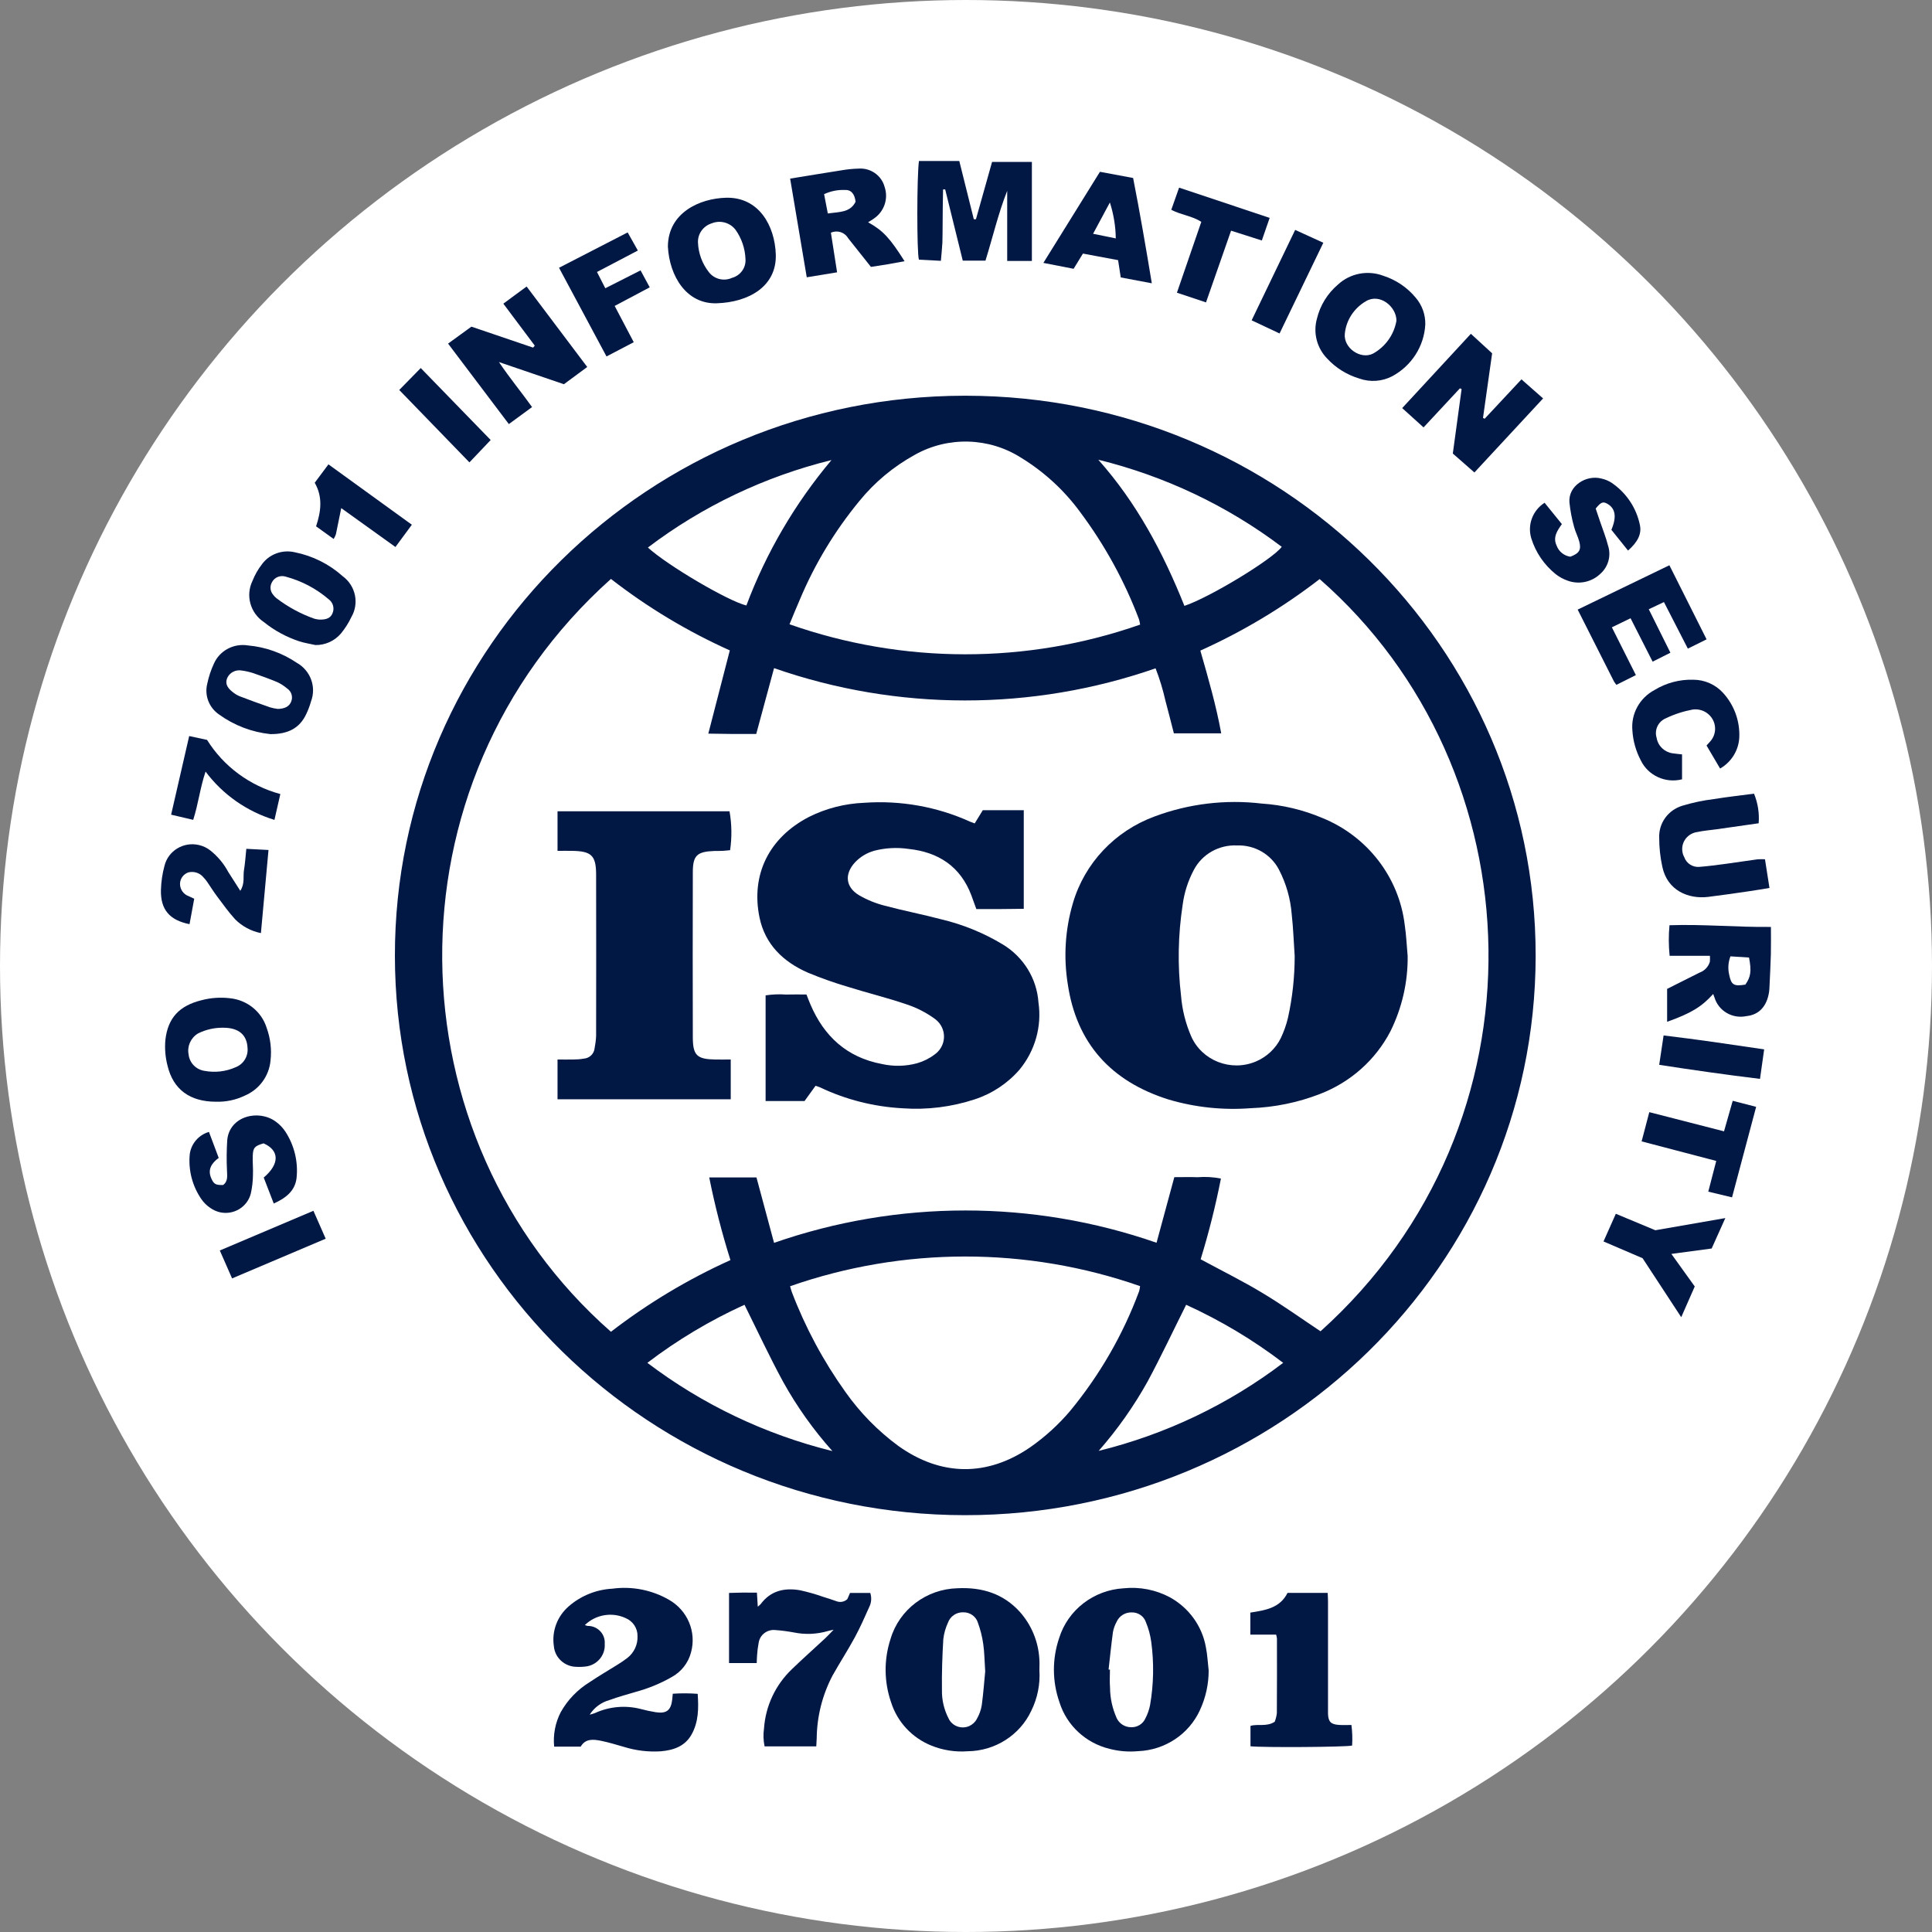
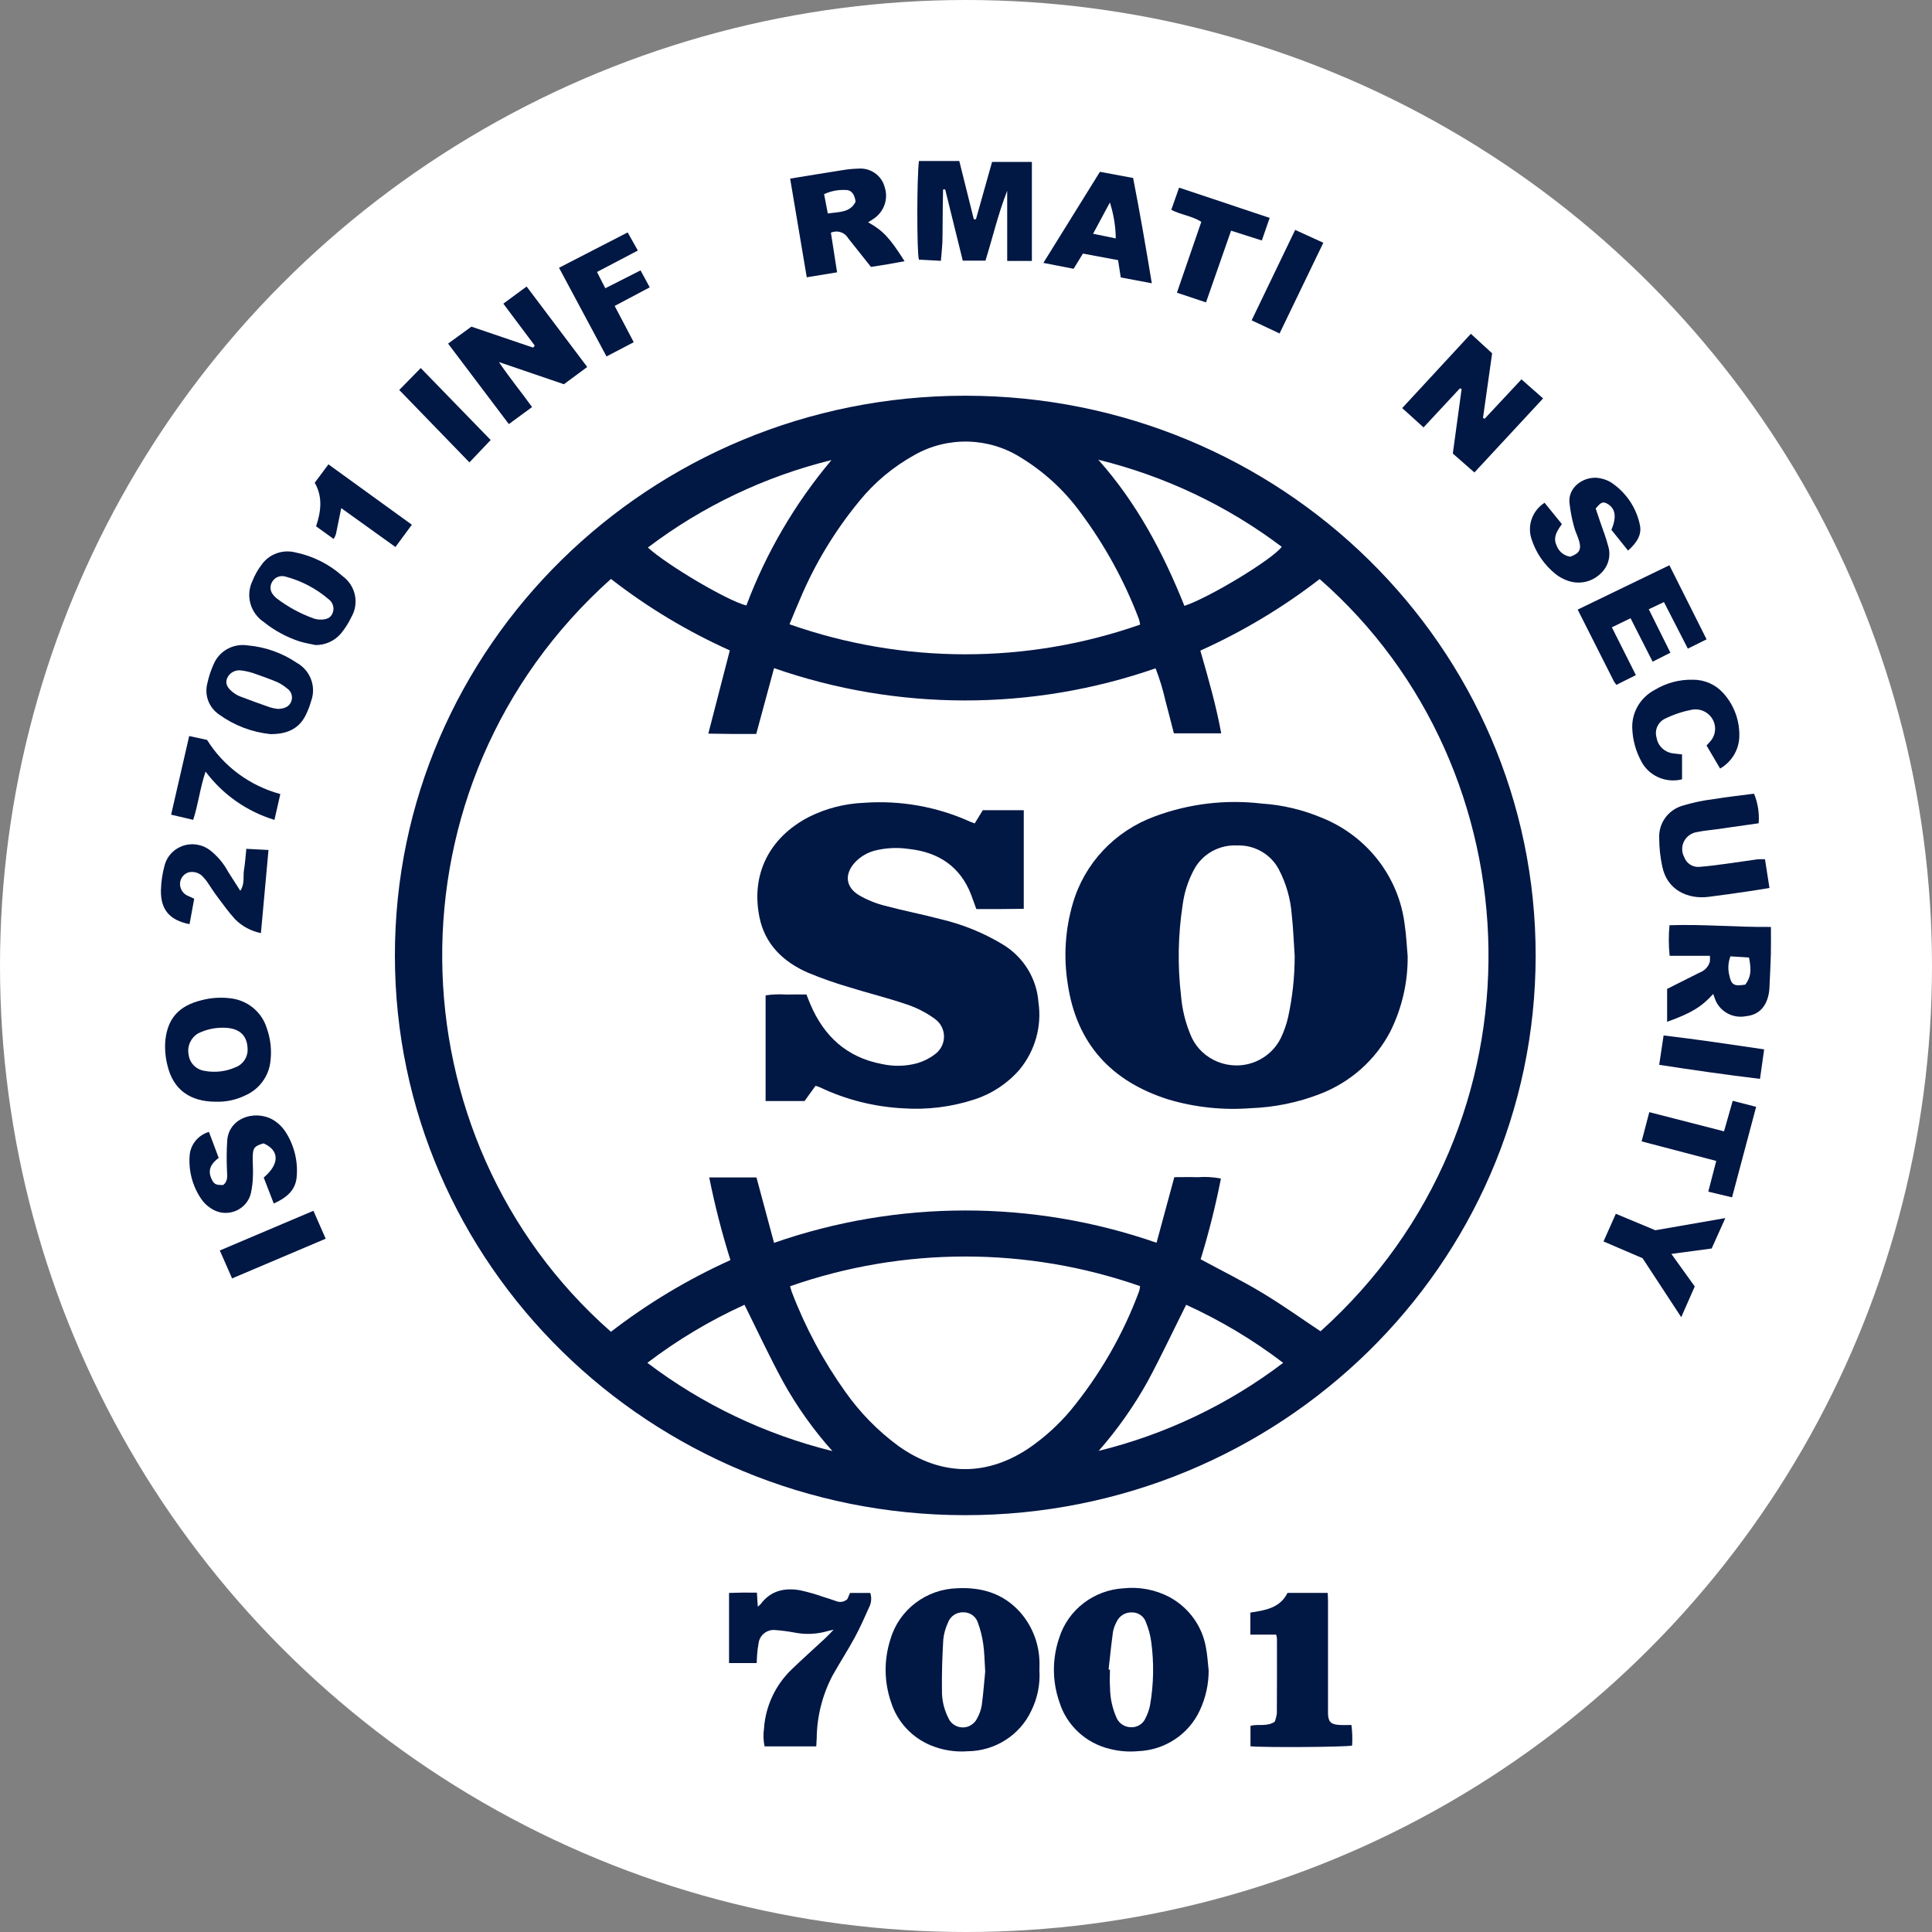
<svg xmlns="http://www.w3.org/2000/svg" width="40" height="40" viewBox="0 0 40 40" fill="none">
  <rect x="0" y="0" width="40" height="40" fill="#808080" stroke="none" />
  <g clip-path="url(#clip0_545_17281)">
    <circle cx="20" cy="20" r="20" fill="white" />
    <g clip-path="url(#clip1_545_17281)">
      <path d="M19.997 8.193C26.519 8.199 31.801 13.392 31.794 19.792C31.788 26.193 26.496 31.376 19.974 31.37C13.46 31.364 8.181 26.183 8.176 19.79C8.17 13.391 13.45 8.199 19.971 8.193C19.979 8.193 19.988 8.193 19.997 8.193ZM16.026 25.732C18.587 24.839 21.383 24.838 23.945 25.73L24.313 24.372C24.483 24.372 24.638 24.367 24.795 24.373C24.956 24.36 25.119 24.369 25.278 24.401C25.167 24.964 25.027 25.523 24.858 26.072C25.294 26.308 25.728 26.522 26.14 26.771C26.552 27.018 26.942 27.298 27.34 27.563C32.128 23.258 31.83 15.934 27.322 11.989C26.561 12.577 25.732 13.074 24.852 13.47C25.019 14.052 25.179 14.608 25.284 15.183H24.304C24.244 14.951 24.189 14.73 24.13 14.511C24.078 14.281 24.01 14.056 23.925 13.837C21.37 14.725 18.581 14.724 16.026 13.833L15.657 15.196C15.487 15.196 15.33 15.197 15.174 15.196C15.014 15.194 14.855 15.192 14.665 15.189L15.11 13.466C14.232 13.071 13.406 12.575 12.649 11.986C7.891 16.244 8.091 23.566 12.649 27.573C13.412 26.985 14.242 26.486 15.123 26.089C14.946 25.526 14.799 24.955 14.684 24.378H15.662L16.026 25.732ZM23.605 12.932C23.6 12.895 23.592 12.857 23.581 12.82C23.281 12.027 22.87 11.279 22.36 10.597C22.032 10.15 21.618 9.769 21.141 9.477C20.476 9.053 19.626 9.03 18.939 9.417C18.496 9.661 18.106 9.986 17.79 10.376C17.283 10.992 16.869 11.677 16.562 12.409C16.489 12.573 16.423 12.74 16.346 12.925C18.693 13.751 21.258 13.754 23.605 12.932ZM16.358 26.63C16.375 26.686 16.381 26.718 16.393 26.748C16.673 27.484 17.047 28.181 17.507 28.824C17.808 29.249 18.175 29.624 18.597 29.935C19.483 30.569 20.443 30.577 21.337 29.959C21.643 29.744 21.92 29.491 22.16 29.207C22.771 28.465 23.253 27.629 23.585 26.732C23.594 26.698 23.601 26.663 23.604 26.628C21.26 25.809 18.701 25.811 16.358 26.63ZM22.747 30.039C24.135 29.697 25.436 29.076 26.567 28.216C25.946 27.742 25.271 27.339 24.558 27.014C24.287 27.556 24.038 28.085 23.762 28.599C23.476 29.113 23.136 29.595 22.747 30.039ZM17.234 30.043C16.842 29.605 16.5 29.124 16.215 28.611C15.933 28.093 15.684 27.557 15.414 27.014C14.699 27.339 14.025 27.742 13.403 28.216C14.539 29.077 15.842 29.699 17.234 30.043ZM24.522 12.544C25.044 12.371 26.354 11.575 26.537 11.321C25.41 10.47 24.118 9.857 22.739 9.518C23.535 10.412 24.081 11.442 24.522 12.544ZM17.215 9.525C15.835 9.865 14.54 10.482 13.414 11.336C13.819 11.706 15.071 12.443 15.453 12.536C15.863 11.442 16.459 10.424 17.215 9.525Z" fill="#011744" />
      <path d="M25.024 34.584C25.025 34.867 24.963 35.148 24.843 35.407C24.615 35.905 24.12 36.234 23.564 36.256C23.365 36.274 23.165 36.258 22.972 36.208C22.478 36.088 22.084 35.721 21.935 35.243C21.784 34.813 21.782 34.347 21.928 33.916C22.109 33.332 22.642 32.92 23.263 32.884C23.595 32.849 23.93 32.914 24.224 33.072C24.616 33.289 24.888 33.666 24.966 34.101C24.998 34.258 25.005 34.422 25.024 34.584ZM22.952 34.566L22.98 34.568C22.98 34.692 22.972 34.817 22.982 34.941C22.983 35.159 23.031 35.373 23.12 35.572C23.171 35.683 23.284 35.757 23.409 35.76C23.54 35.769 23.663 35.695 23.715 35.576C23.76 35.49 23.792 35.397 23.811 35.302C23.886 34.869 23.894 34.427 23.835 33.992C23.816 33.853 23.779 33.716 23.725 33.586C23.684 33.463 23.566 33.381 23.434 33.383C23.297 33.378 23.172 33.456 23.118 33.579C23.081 33.646 23.055 33.718 23.042 33.793C23.007 34.05 22.981 34.308 22.952 34.566Z" fill="#011744" />
      <path d="M21.52 34.583C21.538 34.871 21.48 35.159 21.352 35.419C21.115 35.926 20.6 36.253 20.032 36.258C19.778 36.277 19.522 36.237 19.286 36.142C18.885 35.981 18.579 35.653 18.45 35.247C18.302 34.822 18.298 34.362 18.437 33.935C18.616 33.325 19.178 32.899 19.825 32.883C20.331 32.858 20.775 32.994 21.12 33.378C21.356 33.647 21.496 33.984 21.518 34.34C21.525 34.419 21.52 34.501 21.52 34.583ZM20.398 34.612C20.383 34.383 20.382 34.208 20.357 34.038C20.336 33.888 20.299 33.74 20.247 33.598C20.208 33.468 20.085 33.38 19.947 33.381C19.803 33.375 19.673 33.463 19.626 33.597C19.576 33.705 19.543 33.821 19.53 33.939C19.509 34.289 19.497 34.642 19.502 34.993C19.498 35.194 19.545 35.394 19.637 35.574C19.709 35.735 19.901 35.808 20.065 35.737C20.133 35.706 20.19 35.655 20.224 35.589C20.276 35.499 20.311 35.402 20.327 35.3C20.36 35.053 20.378 34.805 20.397 34.612H20.398Z" fill="#011744" />
-       <path d="M12.109 33.645C12.128 33.653 12.147 33.659 12.167 33.663C12.359 33.66 12.518 33.812 12.521 34.001C12.521 34.012 12.521 34.023 12.52 34.034C12.536 34.255 12.382 34.454 12.161 34.498C12.085 34.511 12.007 34.514 11.93 34.51C11.686 34.504 11.486 34.318 11.467 34.08C11.421 33.772 11.537 33.464 11.774 33.258C12.025 33.039 12.343 32.91 12.678 32.892C13.081 32.837 13.492 32.917 13.844 33.118C14.233 33.336 14.424 33.785 14.307 34.21C14.251 34.429 14.104 34.615 13.903 34.724C13.673 34.855 13.427 34.956 13.171 35.026C12.986 35.082 12.799 35.131 12.618 35.198C12.448 35.245 12.302 35.353 12.209 35.5C12.245 35.492 12.281 35.481 12.316 35.468C12.614 35.331 12.951 35.301 13.27 35.384C13.371 35.411 13.474 35.433 13.578 35.45C13.802 35.483 13.892 35.41 13.918 35.184C13.922 35.152 13.924 35.12 13.929 35.067C14.101 35.055 14.273 35.056 14.445 35.069C14.465 35.364 14.465 35.648 14.318 35.911C14.18 36.157 13.943 36.236 13.68 36.259C13.426 36.275 13.17 36.245 12.927 36.17C12.768 36.125 12.609 36.075 12.447 36.042C12.287 36.01 12.122 35.99 12.023 36.162H11.473C11.449 35.916 11.496 35.668 11.61 35.448C11.752 35.194 11.958 34.981 12.208 34.827C12.394 34.701 12.59 34.588 12.781 34.468C12.851 34.425 12.92 34.379 12.985 34.329C13.127 34.22 13.207 34.05 13.199 33.873C13.202 33.711 13.104 33.563 12.951 33.5C12.668 33.37 12.332 33.428 12.109 33.645Z" fill="#011744" />
      <path d="M15.671 32.974C15.678 33.078 15.683 33.161 15.689 33.265C15.71 33.248 15.732 33.229 15.751 33.209C15.955 32.934 16.241 32.869 16.561 32.924C16.722 32.959 16.881 33.004 17.037 33.059C17.132 33.087 17.226 33.12 17.319 33.152C17.397 33.182 17.485 33.164 17.544 33.107L17.599 32.98H18.018C18.047 33.07 18.043 33.167 18.005 33.253C17.908 33.471 17.811 33.69 17.698 33.9C17.553 34.167 17.386 34.424 17.237 34.69C17.026 35.092 16.914 35.536 16.909 35.989C16.907 36.041 16.904 36.094 16.9 36.157H15.83C15.804 36.035 15.8 35.909 15.818 35.786C15.85 35.321 16.055 34.883 16.396 34.558C16.621 34.341 16.855 34.133 17.083 33.921C17.135 33.873 17.182 33.821 17.259 33.742C17.194 33.757 17.166 33.76 17.14 33.769C16.911 33.836 16.669 33.846 16.435 33.798C16.31 33.775 16.185 33.758 16.058 33.749C15.885 33.728 15.727 33.849 15.706 34.02C15.706 34.021 15.705 34.023 15.705 34.024C15.69 34.104 15.68 34.184 15.675 34.265C15.67 34.318 15.67 34.371 15.667 34.432H15.094V32.98C15.189 32.978 15.281 32.975 15.373 32.973C15.465 32.973 15.56 32.974 15.671 32.974Z" fill="#011744" />
      <path d="M25.887 33.387C26.195 33.339 26.501 33.294 26.657 32.979H27.488C27.491 33.039 27.495 33.097 27.495 33.155C27.496 33.892 27.496 34.63 27.495 35.367C27.495 35.405 27.494 35.443 27.495 35.481C27.501 35.647 27.553 35.702 27.726 35.713C27.807 35.718 27.89 35.714 27.98 35.714C27.998 35.855 28.003 35.998 27.994 36.14C27.863 36.172 26.162 36.183 25.89 36.155V35.733C26.043 35.685 26.22 35.758 26.392 35.647C26.414 35.589 26.429 35.529 26.436 35.468C26.44 34.953 26.438 34.437 26.438 33.922C26.434 33.895 26.429 33.869 26.421 33.843H25.887L25.887 33.387Z" fill="#011744" />
      <path d="M19.861 3.333L20.162 4.54L20.206 4.539L20.54 3.352H21.364V5.403H20.853V3.951C20.667 4.42 20.555 4.909 20.403 5.396H19.933L19.569 3.921L19.525 3.922C19.523 4.041 19.52 4.161 19.519 4.28C19.518 4.4 19.517 4.522 19.516 4.643C19.514 4.77 19.516 4.898 19.511 5.026C19.505 5.144 19.491 5.263 19.48 5.4L19.025 5.376C18.98 5.23 18.982 3.642 19.026 3.333H19.861Z" fill="#011744" />
      <path d="M30.526 9.782L30.079 9.39L30.261 8.055L30.226 8.04L29.473 8.849L29.031 8.449L30.453 6.911L30.893 7.315L30.704 8.652L30.738 8.67L31.5 7.854L31.948 8.249L30.526 9.782Z" fill="#011744" />
      <path d="M11.072 7.156L10.421 6.287L10.903 5.932L12.158 7.598L11.675 7.955L10.33 7.496C10.56 7.837 10.794 8.118 11.016 8.428L10.535 8.78L9.277 7.114L9.76 6.763L11.037 7.197L11.072 7.156Z" fill="#011744" />
      <path d="M35.47 20.579C35.229 20.846 35.014 20.977 34.516 21.155V20.474L35.185 20.138C35.289 20.101 35.37 20.017 35.401 19.912C35.404 19.871 35.405 19.831 35.402 19.789H34.568C34.546 19.579 34.545 19.367 34.565 19.156C35.269 19.132 35.96 19.199 36.665 19.191C36.665 19.393 36.668 19.573 36.664 19.752C36.658 19.974 36.646 20.195 36.636 20.415C36.634 20.455 36.633 20.495 36.627 20.535C36.582 20.836 36.418 21.011 36.156 21.038C35.867 21.098 35.581 20.93 35.497 20.653C35.489 20.631 35.481 20.607 35.47 20.579ZM36.136 20.385C36.249 20.224 36.265 20.106 36.212 19.825L35.827 19.8C35.781 19.92 35.771 20.051 35.8 20.176C35.843 20.392 35.895 20.425 36.136 20.385Z" fill="#011744" />
      <path d="M16.359 3.698C16.732 3.638 17.08 3.579 17.429 3.525C17.543 3.505 17.659 3.494 17.774 3.491C18.023 3.472 18.25 3.631 18.314 3.867C18.398 4.111 18.308 4.379 18.092 4.526C18.055 4.552 18.017 4.575 17.973 4.602C18.284 4.776 18.421 4.924 18.728 5.408C18.61 5.429 18.5 5.451 18.388 5.47C18.274 5.489 18.16 5.506 18.032 5.526C17.875 5.328 17.715 5.128 17.557 4.928C17.486 4.807 17.333 4.759 17.203 4.818L17.331 5.638L16.703 5.741L16.359 3.698ZM17.714 4.177C17.695 4.012 17.62 3.924 17.485 3.933C17.34 3.928 17.195 3.958 17.062 4.02L17.139 4.42C17.372 4.385 17.6 4.406 17.714 4.177Z" fill="#011744" />
-       <path d="M13.828 5.105C13.832 4.403 14.486 4.108 15.032 4.094C15.712 4.077 16.043 4.674 16.062 5.27C16.082 5.932 15.498 6.258 14.841 6.279C14.213 6.3 13.86 5.718 13.828 5.105ZM15.434 5.357C15.425 5.142 15.354 4.935 15.229 4.758C15.115 4.608 14.912 4.552 14.735 4.624C14.559 4.679 14.442 4.843 14.451 5.024C14.46 5.246 14.539 5.46 14.677 5.635C14.789 5.78 14.987 5.829 15.155 5.753C15.333 5.704 15.45 5.538 15.434 5.357Z" fill="#011744" />
-       <path d="M29.509 6.719C29.485 7.169 29.225 7.575 28.822 7.791C28.612 7.899 28.367 7.916 28.145 7.838C27.888 7.761 27.657 7.618 27.477 7.423C27.265 7.204 27.184 6.893 27.265 6.6C27.331 6.323 27.485 6.075 27.704 5.889C27.955 5.658 28.319 5.588 28.641 5.71C28.902 5.794 29.133 5.95 29.307 6.159C29.443 6.315 29.514 6.515 29.509 6.719ZM28.912 6.639C28.912 6.348 28.566 6.062 28.277 6.238C28.032 6.382 27.87 6.631 27.843 6.909C27.812 7.204 28.171 7.454 28.431 7.319C28.687 7.175 28.863 6.926 28.912 6.639Z" fill="#011744" />
      <path d="M4.472 22.81C3.932 22.81 3.587 22.557 3.469 22.066C3.423 21.891 3.408 21.71 3.424 21.53C3.476 21.073 3.714 20.822 4.17 20.709C4.361 20.658 4.561 20.644 4.757 20.667C5.115 20.702 5.416 20.944 5.521 21.281C5.599 21.497 5.627 21.727 5.601 21.955C5.573 22.278 5.366 22.559 5.063 22.686C4.879 22.774 4.677 22.816 4.472 22.81ZM4.63 21.278C4.445 21.274 4.261 21.315 4.097 21.398C3.948 21.49 3.871 21.662 3.905 21.832C3.923 22.005 4.059 22.145 4.234 22.171C4.451 22.212 4.675 22.186 4.876 22.097C5.041 22.034 5.142 21.87 5.125 21.696C5.112 21.424 4.942 21.28 4.63 21.278Z" fill="#011744" />
      <path d="M36.635 18.384C36.484 18.409 36.352 18.432 36.219 18.451C35.936 18.492 35.652 18.534 35.367 18.569C34.957 18.619 34.518 18.438 34.416 17.942C34.373 17.745 34.352 17.545 34.352 17.345C34.34 17.044 34.534 16.773 34.827 16.683C35.041 16.618 35.261 16.571 35.484 16.544C35.76 16.499 36.038 16.469 36.315 16.432C36.395 16.627 36.428 16.837 36.411 17.045C36.119 17.087 35.824 17.128 35.527 17.171C35.398 17.189 35.268 17.198 35.142 17.226C34.944 17.252 34.805 17.43 34.831 17.624C34.836 17.668 34.85 17.709 34.871 17.747C34.917 17.88 35.052 17.963 35.193 17.947C35.37 17.933 35.546 17.909 35.722 17.886C35.945 17.856 36.167 17.821 36.39 17.791C36.441 17.788 36.491 17.788 36.542 17.79L36.635 18.384Z" fill="#011744" />
      <path d="M34.216 13.699L33.759 12.8L33.372 12.988L33.869 13.977L33.466 14.179C33.447 14.156 33.43 14.131 33.414 14.106C33.168 13.62 32.923 13.133 32.664 12.621L34.563 11.703L35.333 13.237L34.945 13.429L34.45 12.465L34.136 12.614L34.584 13.514L34.216 13.699Z" fill="#011744" />
      <path d="M33.707 11.399L33.362 10.969C33.475 10.703 33.447 10.527 33.28 10.431C33.188 10.379 33.147 10.394 33.037 10.529L33.129 10.801C33.184 10.966 33.251 11.129 33.293 11.297C33.362 11.508 33.297 11.739 33.127 11.886C32.949 12.053 32.69 12.106 32.459 12.023C32.369 11.992 32.285 11.946 32.21 11.888C31.97 11.695 31.794 11.437 31.704 11.146C31.619 10.868 31.731 10.568 31.979 10.409L32.337 10.851C32.241 10.986 32.147 11.123 32.227 11.293C32.271 11.417 32.38 11.507 32.512 11.526C32.696 11.457 32.743 11.384 32.697 11.212C32.67 11.108 32.616 11.012 32.59 10.909C32.543 10.742 32.511 10.571 32.493 10.399C32.468 10.056 32.843 9.825 33.156 9.908C33.23 9.924 33.299 9.953 33.363 9.993C33.67 10.2 33.883 10.518 33.954 10.878C33.989 11.059 33.907 11.221 33.707 11.399Z" fill="#011744" />
      <path d="M4.326 23.435L4.528 23.973C4.375 24.086 4.291 24.22 4.379 24.407C4.43 24.517 4.467 24.538 4.62 24.534C4.73 24.451 4.7 24.333 4.699 24.22C4.689 24.014 4.692 23.807 4.705 23.601C4.753 23.107 5.356 22.957 5.715 23.226C5.792 23.282 5.857 23.352 5.909 23.43C6.094 23.715 6.176 24.054 6.14 24.391C6.107 24.659 5.918 24.804 5.668 24.918L5.46 24.38C5.792 24.099 5.788 23.817 5.457 23.672C5.274 23.725 5.239 23.76 5.233 23.93C5.228 24.064 5.243 24.199 5.237 24.332C5.235 24.459 5.221 24.586 5.193 24.71C5.122 24.992 4.833 25.165 4.546 25.097C4.479 25.08 4.417 25.052 4.36 25.013C4.286 24.965 4.223 24.903 4.172 24.831C3.982 24.557 3.896 24.225 3.929 23.894C3.958 23.678 4.113 23.498 4.326 23.435Z" fill="#011744" />
      <path d="M23.847 5.865L23.204 5.744C23.184 5.611 23.167 5.501 23.149 5.386L22.421 5.25L22.228 5.565L21.602 5.443L22.773 3.557L23.46 3.685C23.6 4.4 23.723 5.115 23.847 5.865ZM23.101 4.936C23.098 4.684 23.056 4.433 22.979 4.192L22.631 4.84L23.101 4.936Z" fill="#011744" />
      <path d="M6.531 13.355C6.418 13.329 6.304 13.313 6.194 13.277C5.929 13.189 5.681 13.055 5.464 12.88C5.18 12.691 5.08 12.326 5.229 12.023C5.276 11.904 5.339 11.792 5.417 11.691C5.569 11.475 5.842 11.373 6.103 11.434C6.473 11.508 6.815 11.679 7.094 11.929C7.364 12.127 7.441 12.491 7.273 12.779C7.216 12.899 7.143 13.013 7.058 13.117C6.927 13.27 6.734 13.358 6.531 13.355ZM6.61 12.828C6.761 12.833 6.844 12.793 6.883 12.7C6.929 12.598 6.898 12.477 6.807 12.409C6.55 12.188 6.246 12.027 5.916 11.939C5.806 11.904 5.687 11.95 5.633 12.05C5.583 12.134 5.591 12.239 5.655 12.313C5.675 12.341 5.698 12.365 5.725 12.386C5.962 12.567 6.226 12.71 6.509 12.81C6.542 12.819 6.576 12.825 6.61 12.828Z" fill="#011744" />
      <path d="M34.825 15.619V16.135C34.48 16.222 34.122 16.057 33.97 15.741C33.87 15.55 33.81 15.34 33.797 15.125C33.765 14.78 33.945 14.451 34.255 14.286C34.495 14.139 34.773 14.065 35.056 14.073C35.292 14.073 35.517 14.172 35.674 14.345C35.905 14.598 36.025 14.93 36.01 15.27C35.996 15.536 35.847 15.777 35.613 15.912L35.332 15.435C35.358 15.406 35.382 15.382 35.403 15.357C35.555 15.193 35.542 14.94 35.376 14.791C35.287 14.711 35.167 14.674 35.047 14.69C34.853 14.726 34.665 14.787 34.488 14.872C34.329 14.94 34.248 15.114 34.299 15.277C34.326 15.442 34.458 15.57 34.626 15.596C34.685 15.606 34.746 15.609 34.825 15.619Z" fill="#011744" />
      <path d="M5.599 15.199C5.215 15.159 4.849 15.019 4.537 14.794C4.328 14.652 4.23 14.398 4.291 14.156C4.321 14.012 4.367 13.872 4.429 13.739C4.548 13.47 4.838 13.315 5.134 13.363C5.495 13.395 5.843 13.519 6.142 13.721C6.428 13.88 6.554 14.22 6.439 14.522C6.414 14.612 6.38 14.701 6.34 14.785C6.205 15.072 5.97 15.201 5.599 15.199ZM5.74 14.678C5.905 14.676 5.993 14.622 6.031 14.52C6.068 14.422 6.032 14.311 5.943 14.253C5.881 14.2 5.812 14.156 5.739 14.122C5.577 14.054 5.409 13.994 5.242 13.936C5.164 13.911 5.085 13.893 5.003 13.882C4.878 13.86 4.753 13.925 4.703 14.04C4.663 14.139 4.693 14.228 4.806 14.319C4.852 14.358 4.904 14.391 4.961 14.415C5.17 14.495 5.38 14.572 5.592 14.645C5.641 14.659 5.691 14.67 5.742 14.676L5.74 14.678Z" fill="#011744" />
      <path d="M4.021 18.608L3.924 19.134C3.508 19.051 3.322 18.83 3.332 18.424C3.337 18.256 3.361 18.09 3.405 17.928C3.48 17.615 3.799 17.421 4.117 17.495C4.203 17.514 4.282 17.552 4.351 17.605C4.505 17.727 4.633 17.879 4.725 18.052C4.804 18.176 4.883 18.299 4.975 18.443C5.074 18.292 5.029 18.148 5.051 18.016C5.074 17.878 5.083 17.738 5.1 17.574L5.559 17.598C5.505 18.181 5.454 18.739 5.402 19.319C5.199 19.278 5.014 19.179 4.869 19.034C4.733 18.885 4.615 18.72 4.494 18.558C4.421 18.461 4.357 18.357 4.289 18.258C4.266 18.225 4.24 18.193 4.212 18.164C4.137 18.072 4.014 18.033 3.899 18.062C3.799 18.097 3.731 18.188 3.727 18.292C3.723 18.41 3.797 18.517 3.911 18.556C3.942 18.569 3.972 18.584 4.021 18.608Z" fill="#011744" />
      <path d="M13.262 5.598L13.452 5.949L12.726 6.334L13.121 7.085L12.557 7.38L11.574 5.544L12.995 4.812L13.206 5.187L12.36 5.631L12.532 5.968L13.262 5.598Z" fill="#011744" />
      <path d="M34.008 26.05L33.199 25.703L33.454 25.13L34.272 25.471L35.721 25.219L35.438 25.849L34.604 25.961L35.088 26.635L34.808 27.271L34.008 26.05Z" fill="#011744" />
      <path d="M24.969 6.261L24.367 6.06L24.872 4.593C24.683 4.47 24.458 4.452 24.25 4.344L24.412 3.885L26.287 4.511L26.125 4.979L25.488 4.776L24.969 6.261Z" fill="#011744" />
      <path d="M34.147 23.026L35.694 23.423L35.874 22.791L36.359 22.916L35.86 24.79L35.368 24.672L35.533 24.036L33.988 23.631L34.147 23.026Z" fill="#011744" />
      <path d="M4 16.974L3.543 16.867L3.917 15.239L4.287 15.319C4.629 15.868 5.172 16.269 5.804 16.44L5.682 16.975C5.11 16.8 4.611 16.45 4.256 15.975C4.141 16.316 4.107 16.641 4 16.974Z" fill="#011744" />
      <path d="M7.065 10.52C7.025 10.72 6.991 10.89 6.955 11.059C6.943 11.094 6.927 11.127 6.908 11.159L6.544 10.897C6.645 10.593 6.687 10.291 6.516 9.995L6.8 9.614L8.527 10.864L8.187 11.325L7.065 10.52Z" fill="#011744" />
      <path d="M10.159 9.11L9.719 9.573L8.266 8.074L8.711 7.62L10.159 9.11Z" fill="#011744" />
      <path d="M26.492 6.904L25.914 6.632L26.815 4.76L27.398 5.026L26.492 6.904Z" fill="#011744" />
      <path d="M6.489 25.068L6.743 25.646L4.805 26.468L4.551 25.89L6.489 25.068Z" fill="#011744" />
-       <path d="M34.352 22.046L34.443 21.438C35.139 21.52 35.82 21.622 36.525 21.726L36.439 22.337C35.736 22.252 35.052 22.154 34.352 22.046Z" fill="#011744" />
+       <path d="M34.352 22.046L34.443 21.438C35.139 21.52 35.82 21.622 36.525 21.726L36.439 22.337C35.736 22.252 35.052 22.154 34.352 22.046" fill="#011744" />
      <path d="M29.144 19.795C29.15 20.334 29.027 20.868 28.787 21.353C28.479 21.945 27.961 22.406 27.33 22.649C26.872 22.827 26.387 22.926 25.894 22.944C25.32 22.988 24.743 22.927 24.193 22.764C23.002 22.389 22.288 21.601 22.107 20.374C22.017 19.815 22.053 19.244 22.213 18.7C22.455 17.871 23.083 17.205 23.907 16.903C24.612 16.64 25.373 16.548 26.123 16.637C26.554 16.665 26.976 16.766 27.372 16.933C28.311 17.313 28.967 18.164 29.084 19.154C29.116 19.366 29.124 19.581 29.144 19.795ZM26.805 19.795C26.785 19.508 26.776 19.219 26.744 18.933C26.719 18.611 26.631 18.298 26.482 18.01C26.318 17.689 25.978 17.491 25.613 17.504C25.24 17.486 24.891 17.682 24.719 18.007C24.598 18.233 24.519 18.478 24.486 18.731C24.39 19.355 24.378 19.988 24.452 20.615C24.475 20.902 24.545 21.185 24.66 21.451C24.881 21.959 25.482 22.195 26 21.978C26.227 21.882 26.412 21.709 26.519 21.49C26.582 21.356 26.632 21.217 26.666 21.073C26.759 20.653 26.805 20.225 26.805 19.795Z" fill="#011744" />
      <path d="M20.214 18.821C20.173 18.711 20.142 18.622 20.11 18.534C19.885 17.943 19.434 17.642 18.811 17.576C18.573 17.541 18.331 17.554 18.099 17.614C17.947 17.657 17.81 17.74 17.702 17.854C17.48 18.095 17.504 18.366 17.786 18.535C17.95 18.63 18.128 18.703 18.312 18.75C18.7 18.854 19.097 18.93 19.486 19.033C19.939 19.14 20.371 19.317 20.767 19.557C21.193 19.817 21.466 20.262 21.5 20.753C21.573 21.251 21.43 21.756 21.107 22.147C20.861 22.43 20.542 22.642 20.183 22.76C19.703 22.918 19.195 22.982 18.689 22.946C18.094 22.914 17.511 22.767 16.975 22.511C16.951 22.5 16.925 22.494 16.885 22.48L16.657 22.796H15.851V20.608C15.989 20.587 16.131 20.581 16.271 20.591C16.408 20.587 16.544 20.59 16.697 20.59C16.726 20.662 16.75 20.73 16.779 20.796C17.059 21.452 17.53 21.892 18.258 22.029C18.499 22.083 18.75 22.078 18.989 22.013C19.119 21.975 19.241 21.915 19.349 21.833C19.558 21.687 19.607 21.403 19.459 21.198C19.428 21.156 19.391 21.12 19.349 21.09C19.173 20.963 18.979 20.863 18.772 20.795C18.372 20.658 17.96 20.558 17.557 20.432C17.276 20.349 16.999 20.251 16.729 20.139C16.215 19.915 15.839 19.55 15.725 18.996C15.542 18.111 15.921 17.342 16.748 16.914C17.102 16.736 17.493 16.637 17.89 16.621C18.643 16.567 19.399 16.701 20.085 17.012C20.11 17.023 20.136 17.031 20.18 17.048L20.348 16.774H21.196V18.816C21.039 18.817 20.878 18.82 20.718 18.821C20.552 18.821 20.389 18.821 20.214 18.821Z" fill="#011744" />
-       <path d="M15.129 21.936V22.759H11.543V21.936C11.654 21.936 11.762 21.938 11.868 21.936C11.943 21.936 12.018 21.93 12.093 21.917C12.206 21.907 12.297 21.819 12.31 21.707C12.326 21.622 12.338 21.535 12.342 21.449C12.344 20.335 12.344 19.22 12.342 18.107C12.341 17.712 12.245 17.622 11.844 17.616C11.749 17.614 11.653 17.616 11.543 17.616V16.797H15.104C15.151 17.063 15.155 17.335 15.116 17.602C15.066 17.607 15.014 17.613 14.961 17.616C14.908 17.62 14.852 17.616 14.797 17.618C14.431 17.631 14.344 17.708 14.344 18.062C14.341 19.203 14.341 20.344 14.344 21.485C14.346 21.851 14.433 21.93 14.808 21.936C14.91 21.938 15.011 21.936 15.129 21.936Z" fill="#011744" />
    </g>
  </g>
  <defs>
    <clipPath id="clip0_545_17281">
      <rect width="40" height="40" fill="white" />
    </clipPath>
    <clipPath id="clip1_545_17281">
      <rect width="33.333" height="33.333" fill="white" transform="translate(3.332 3.333)" />
    </clipPath>
  </defs>
</svg>